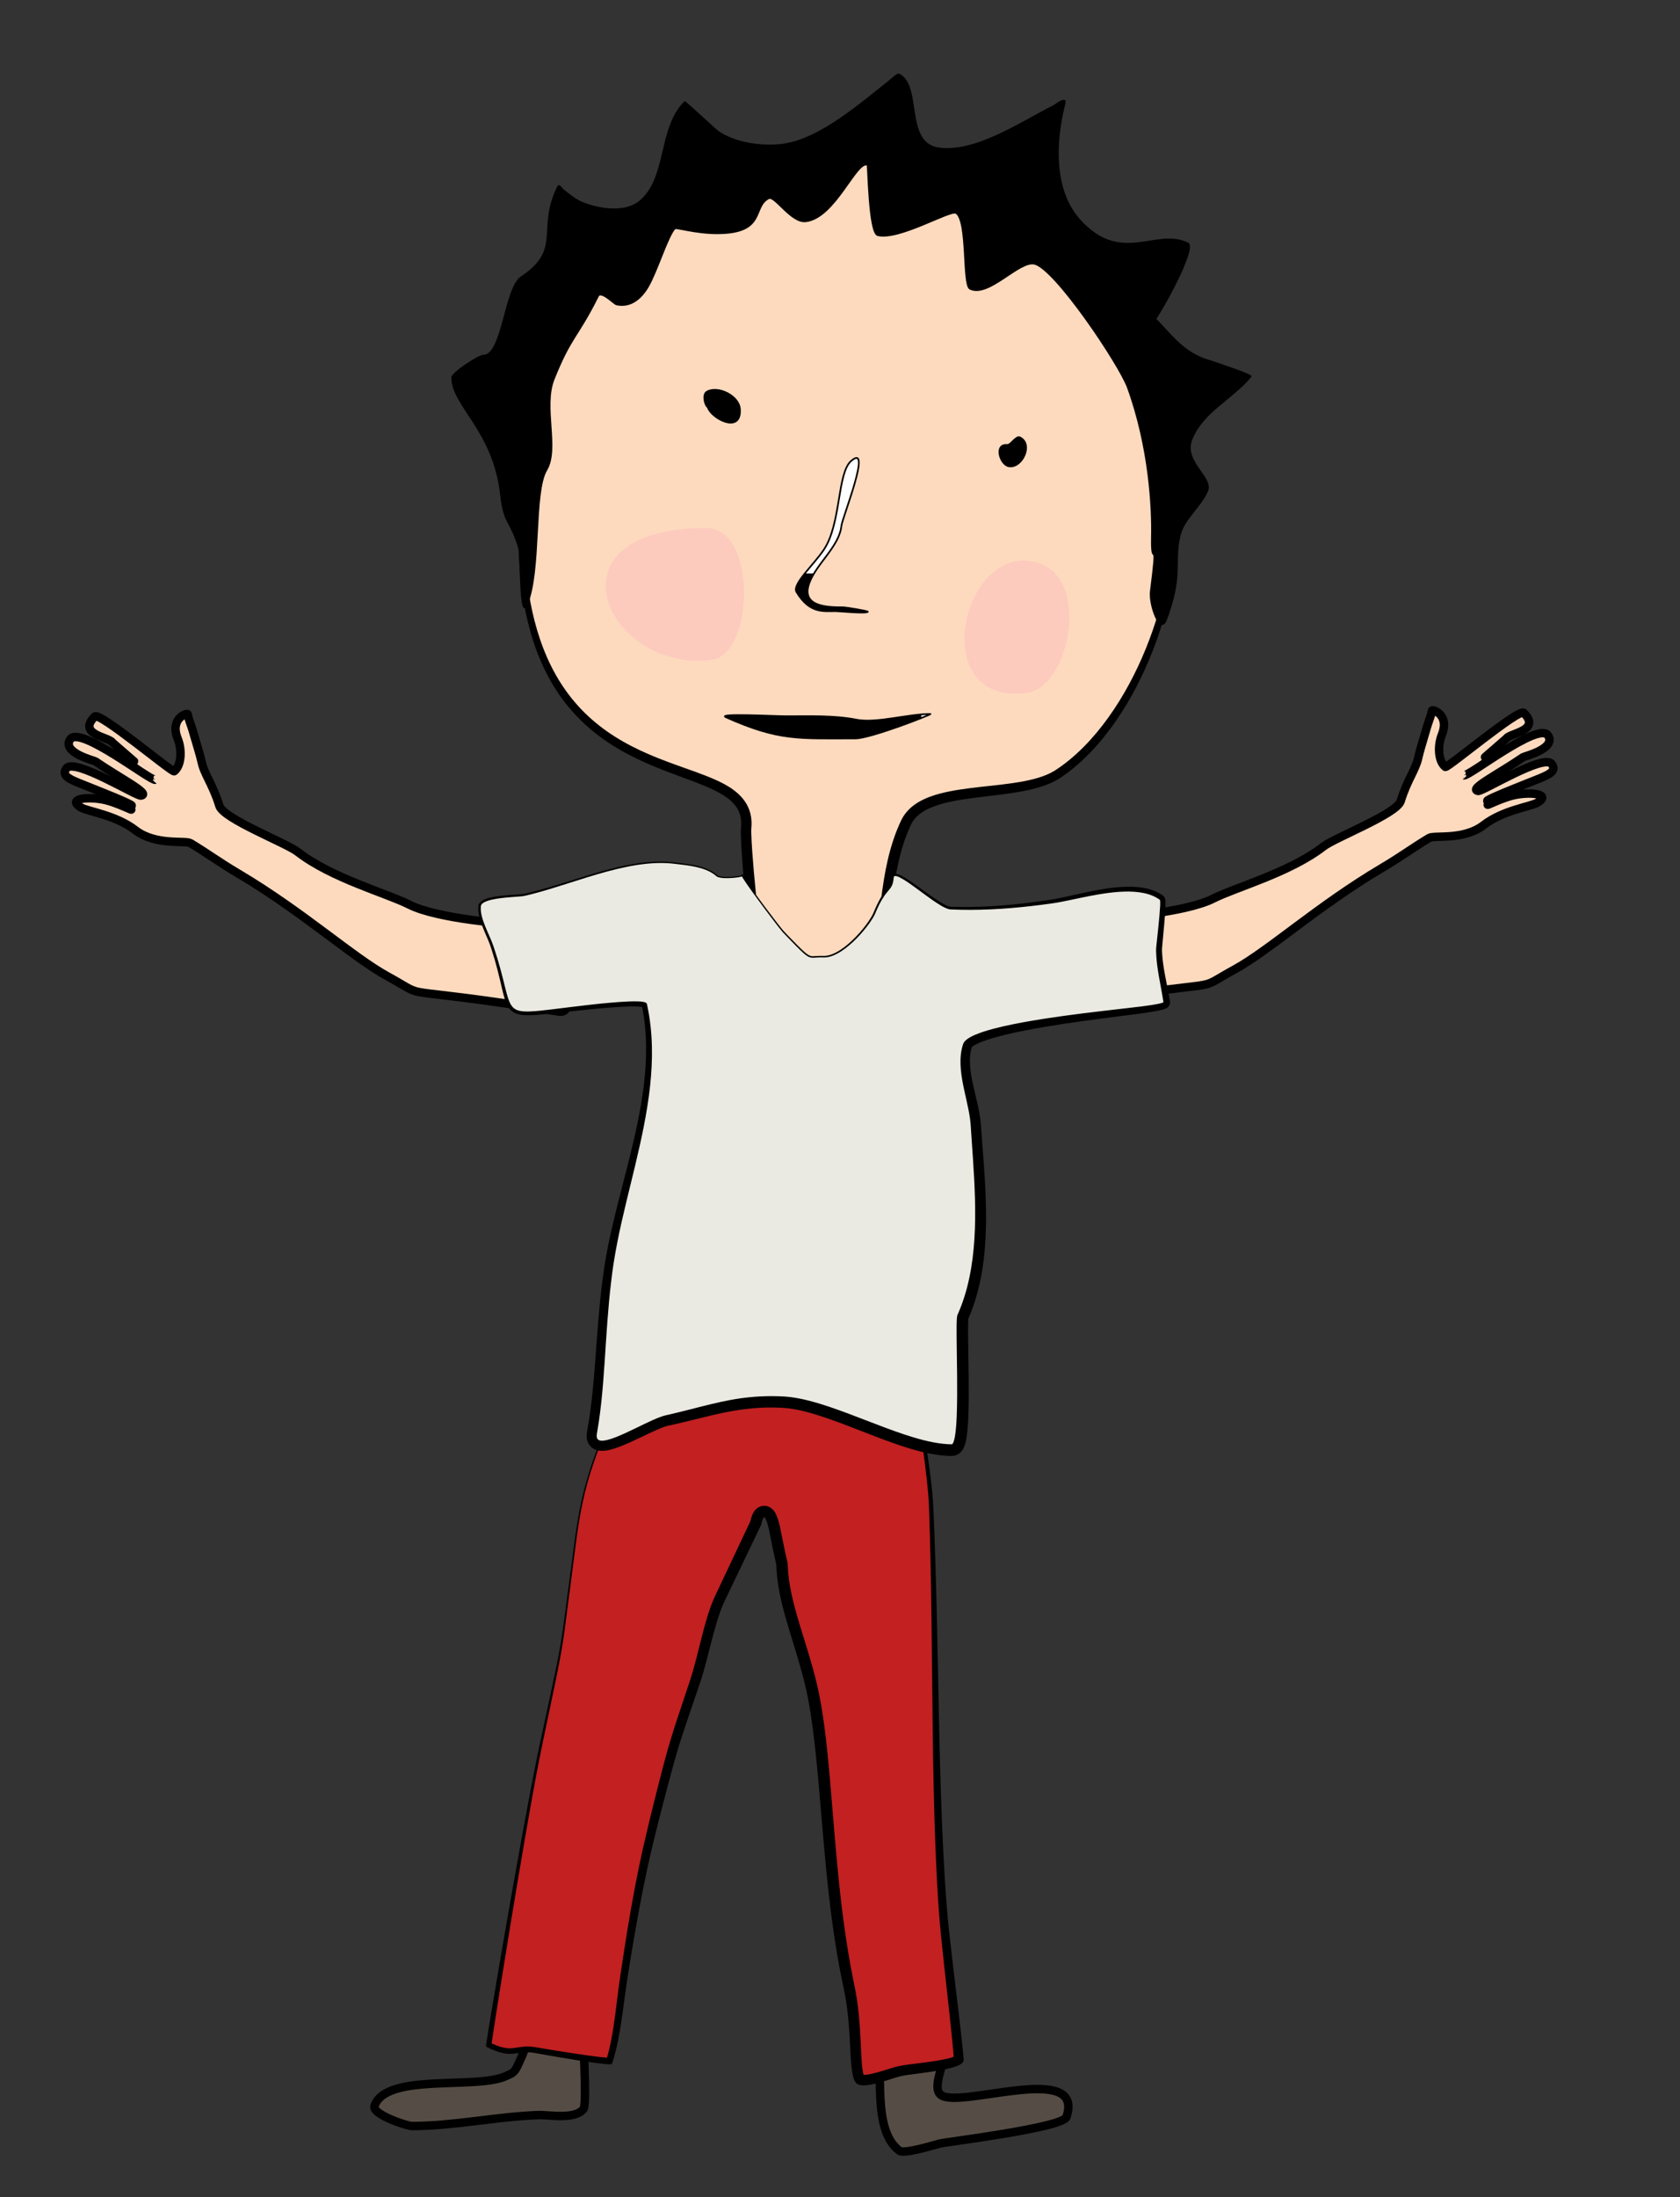
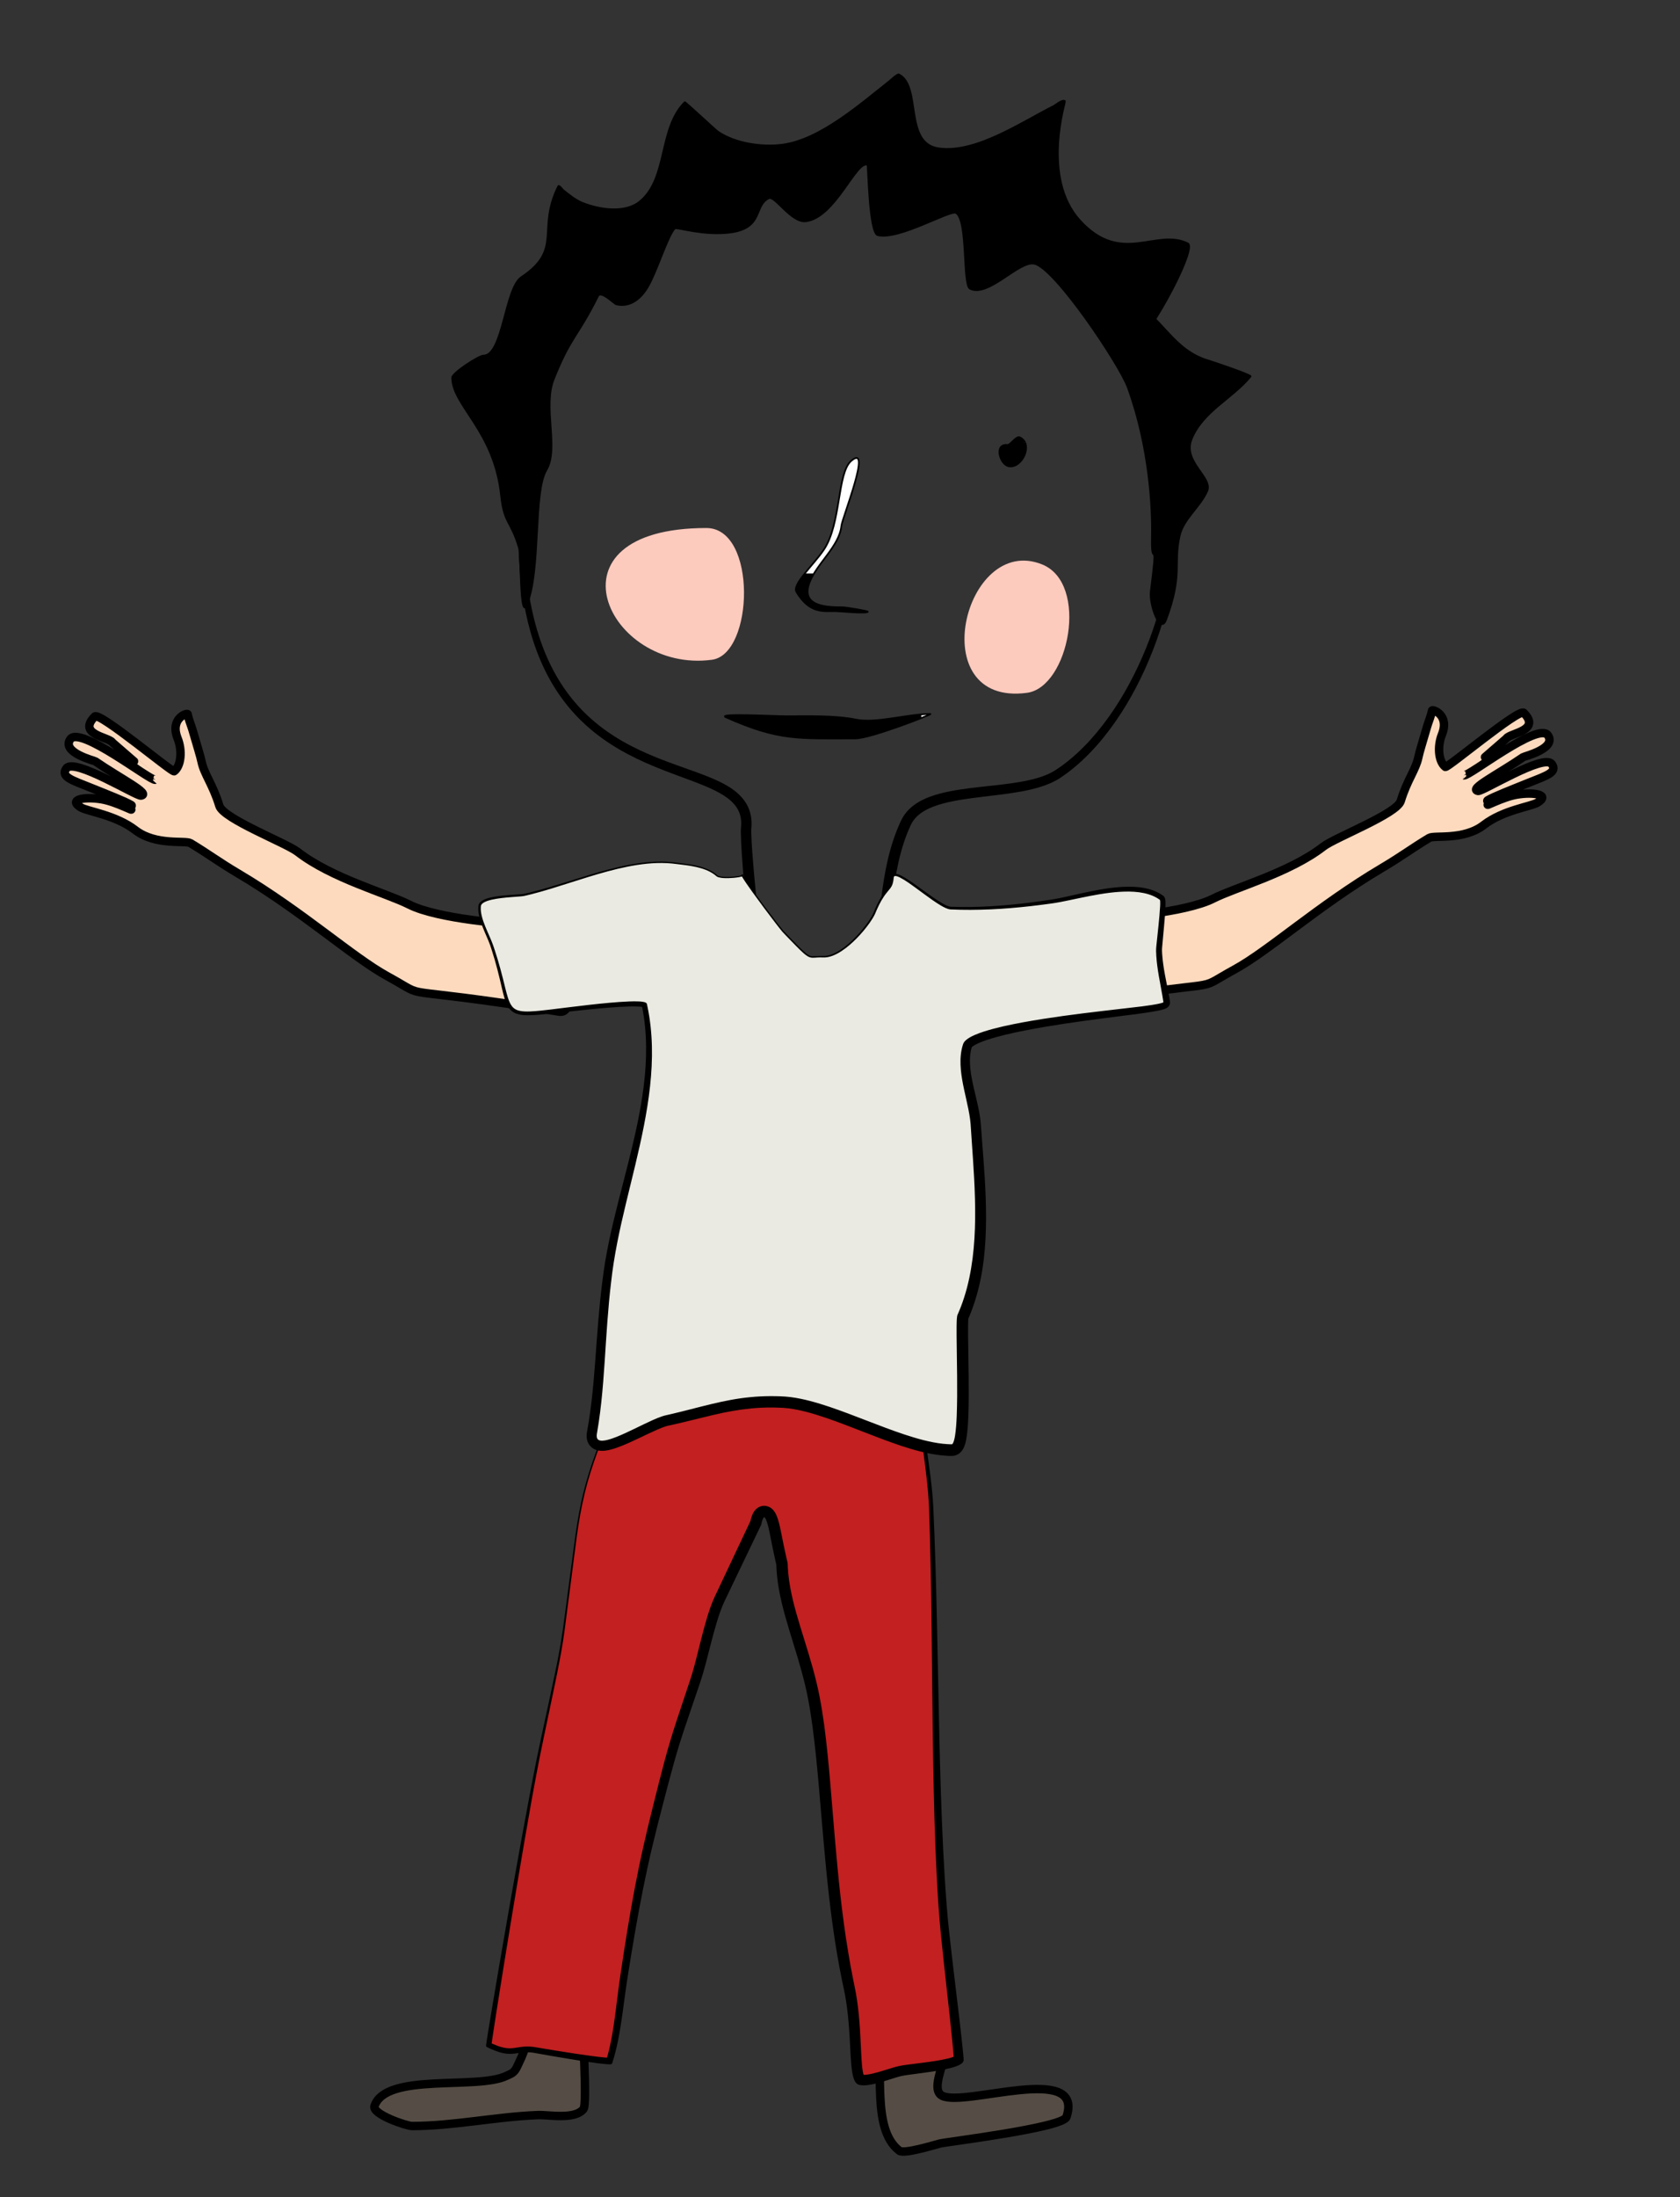
<svg xmlns="http://www.w3.org/2000/svg" xmlns:ns1="http://taptrix.com/inkpad/svg_extensions" version="1.1" x="0px" y="0px" width="996px" height="1302px" viewBox="266.5 112.5 996 1302" enable-background="new 266.5 112.5 996 1302" xml:space="preserve">
  <rect x="266.5" y="112.5" width="996" height="1302" fill="#333333" stroke="none" />
  <g id="Ebene_2" display="none">
-     <rect x="264.5" y="112.5" display="inline" fill="#0099CC" width="996" height="1302" />
-   </g>
+     </g>
  <g id="Ebene_1">
    <g id="Layer_2" ns1:layerName="Ebene 1">
      <path fill="#FDDABE" stroke="#000000" stroke-width="5" stroke-miterlimit="10" d="M573.137,660.044    c-3.853,0.291-47.105-2.863-64.022-11.452c-13.28-6.742-45.977-15.597-66.105-31.23c-6.911-5.367-44.115-19.61-46.464-27.332    c-3.825-12.572-9.001-18.729-10.547-26.104c-0.759-3.618-2.53-9.067-5.348-18.82c-0.773-2.677-2.142-5.65-2.914-9.396    c-0.185-0.896-10.678,2.449-5.94,14.341c2.9,7.281,2.104,16.291-2.027,19.503c-1.162,0.904-44.238-35.31-47.084-32.44    c-10.513,10.599,7.934,12.075,10.31,15.238c0.414,0.553,25.618,22.237,25.581,22.249c-2.715,0.907-44.678-32.236-50.383-24.042    c-5.497,7.898,14.196,12.697,14.79,13.104c14.891,10.232,33.178,19.31,27.115,20.32c-2.688,0.447-39.43-22.445-44.188-16.193    c-3.883,5.101,3.657,7.177,14.102,11.405c10.011,4.053,20.417,8.079,24.265,10.353c1.248,0.738-1.906,1.328-0.713,2.135    c3.905,2.64-7.94-4.021-16.758-5.5c-10.074-1.689-20.227,0.026-12.424,4.788c3.997,2.44,20.592,4.42,32.318,13.471    c12.128,9.359,29.674,5.9,32.699,7.723c10.866,6.542,16.444,10.954,28.292,17.969c38.295,22.675,67.872,49.627,88.469,60.898    c27.791,15.206-3.146,4.193,101.807,20.979C612.844,714.389,595.833,658.328,573.137,660.044z" />
      <path fill="#FDDABE" stroke="#000000" stroke-width="5" stroke-miterlimit="10" d="M922.587,656.324    c3.804,0.288,46.51-2.826,63.212-11.307c13.112-6.655,45.391-15.399,65.271-30.835c6.819-5.3,43.55-19.361,45.869-26.985    c3.78-12.413,8.891-18.492,10.41-25.772c0.75-3.573,2.5-8.953,5.28-18.583c0.771-2.642,2.12-5.578,2.88-9.276    c0.18-0.885,10.54,2.418,5.87,14.159c-2.87,7.188-2.08,16.084,2,19.256c1.15,0.893,43.681-34.863,46.49-32.03    c10.38,10.465-7.84,11.923-10.181,15.047c-0.409,0.544-25.3,21.954-25.26,21.966c2.681,0.896,44.11-31.828,49.74-23.736    c5.43,7.798-14.01,12.535-14.6,12.938c-14.7,10.104-32.76,19.064-26.771,20.062c2.65,0.442,38.931-22.16,43.63-15.987    c3.83,5.036-3.609,7.085-13.92,11.26c-9.89,4.002-20.16,7.976-23.96,10.222c-1.229,0.729,1.88,1.312,0.7,2.108    c-3.85,2.605,7.84-3.97,16.55-5.43c9.95-1.669,19.97,0.025,12.261,4.727c-3.94,2.409-20.33,4.365-31.9,13.299    c-11.98,9.242-29.3,5.827-32.29,7.625c-10.73,6.46-16.24,10.816-27.931,17.742c-37.81,22.388-67.01,48.998-87.35,60.126    c-27.438,15.013,3.11,4.141-100.517,20.714C883.384,709.981,900.178,654.63,922.587,656.324z" />
      <path fill="#554D45" stroke="#000000" stroke-width="5" stroke-miterlimit="10" d="M785.207,1326.25    c6.677,8.64-3.05,47.63,14.529,60.83c2.753,2.07,20.615-3.43,24.078-4.32c3.554-0.92,72.814-9.31,74.948-15.699    c10.889-32.591-60.19-5.791-73.663-12.541c-10.464-5.239,12.937-36.77-1.056-42.899    C816.517,1308.32,781.139,1320.99,785.207,1326.25z" />
      <path fill="#554D45" stroke="#000000" stroke-width="5" stroke-miterlimit="10" d="M611.111,1306    c0.913,6.439,3.479,53.43,1.373,56.23c-4.945,6.59-20.562,3.47-26.842,3.689c-24.827,0.91-50.361,6.5-74.868,6.49    c-3.209-0.01-23.871-6.971-22.239-11.85c6.705-20.07,61.23-9.381,78.408-17.961c1.06-0.52,2.193-0.93,3.18-1.58    c2.319-1.55,3.088-4.229,4.242-6.529c6.32-12.62,9.44-36.351,27.745-34.59C609.443,1300.6,609.635,1295.58,611.111,1306z" />
      <g>
        <path fill="#C22021" d="M633.287,931.01c-8.276,38.007-19.145,46.247-25.355,92.05c-10.273,75.771-5.484,50.94-21.046,123.311     c-9.336,43.43-32.214,178.44-31.743,178.68c16.562,8.29,16.62,0.94,30.276,3.88c2.445,0.521,43,7.631,43.474,6.21     c4.956-14.84,6.385-33.46,9.093-50.7c9.118-58.039,14.63-78.629,23.597-112.949c7.674-29.391,10.24-34.66,19.728-63.061     c4.337-12.979,8.24-34.51,13.927-46.81c0.87-1.88,21.904-45.73,21.904-45.73s2.568-14.12,6.358,5.221     c5.343,27.279,3.382,13.1,4.137,23.01c1.812,23.76,13.265,47.41,18.552,74.649c8.433,43.42,7.93,111.341,21.099,171.75     c5.899,27.07,1.997,54.65,8.44,56.801c5.65,1.89,19.064-3.811,25.034-5.131c7.333-1.619,36.927-3.579,36.468-9.1     c-1.778-21.35-8.192-67.729-9.906-89.5c-5.597-71.109-4.404-157.29-7.923-236.729c-1.349-30.448-10.138-55.665-4.576-86.13     c0.264-1.444,1.885-9.875,0.739-10.735c-10.459-7.856-45.273-8.521-59.036-10.776c-45.345-7.436-70.046-30.846-115.884-27.058     C634.376,872.679,636.242,917.438,633.287,931.01z" />
        <path d="M633.629,931.085c-1.774,8.261-3.999,16.434-6.685,24.448c-2.664,8.024-5.779,15.878-8.497,23.853     c-2.736,7.969-4.991,16.093-6.708,24.338c-1.749,8.243-2.945,16.578-4.018,24.952l-6.52,50.224     c-1.14,8.377-2.663,16.712-4.344,24.986c-1.672,8.28-3.418,16.537-5.149,24.798c-1.717,8.26-3.506,16.521-5.15,24.777     c-1.636,8.27-3.179,16.563-4.695,24.862c-2.972,16.608-5.804,33.246-8.599,49.889c-2.79,16.644-5.526,33.297-8.214,49.957     l-3.982,24.995l-1.935,12.498l-0.926,6.24c-0.145,1.021-0.301,2.104-0.404,3.034l-0.012,0.135     c-0.018-0.106,0.032,0.379-0.028-0.45c-2.861-3.896-0.691-1.031-1.283-1.878l0.178,0.086l0.698,0.332l1.371,0.622     c3.702,1.619,7.403,2.804,10.956,2.543c1.799-0.098,3.819-0.558,6.117-0.823c2.285-0.274,4.696-0.266,6.982,0.011l12.613,2.103     c4.155,0.671,8.314,1.322,12.473,1.944c4.157,0.62,8.319,1.22,12.457,1.733c2.06,0.251,4.146,0.495,6.108,0.63     c0.482,0.032,0.966,0.055,1.351,0.053c0.163,0.002,0.393-0.02,0.257-0.008c-0.051,0.009-0.123,0.012-0.377,0.094     c-0.021,0.064-1.191,0.163-1.967,2.028l0.119-0.378c0.329-1.037,0.598-1.94,0.873-2.931c2.179-7.856,3.438-16.091,4.552-24.391     c1.101-8.296,2.038-16.755,3.333-25.158c1.245-8.363,2.536-16.724,3.908-25.078c2.738-16.704,5.829-33.41,9.59-49.979     c1.87-8.284,3.886-16.521,5.935-24.723c2.06-8.188,4.072-16.388,6.287-24.619c2.194-8.216,4.66-16.455,7.318-24.523l7.982-24.017     c2.587-7.675,4.405-15.819,6.521-24.063c1.047-4.121,2.131-8.27,3.375-12.443c1.26-4.181,2.621-8.362,4.565-12.653l21.648-45.851     l-0.495,1.527c0.107-0.576,0.187-0.929,0.296-1.388c0.105-0.435,0.221-0.872,0.356-1.327c0.291-0.927,0.569-1.845,1.306-3.188     c0.196-0.343,0.428-0.72,0.776-1.169c0.352-0.442,0.806-0.982,1.65-1.591c0.424-0.3,0.963-0.616,1.649-0.868     c0.68-0.252,1.518-0.421,2.363-0.414c1.735,0.008,3.106,0.69,3.878,1.229c0.805,0.561,1.256,1.061,1.608,1.475     c0.349,0.42,0.591,0.778,0.794,1.102c0.398,0.644,0.655,1.174,0.876,1.664c0.838,1.922,1.237,3.426,1.649,4.965     c0.391,1.518,0.71,2.984,1.001,4.439c1.095,5.49,2.188,11.012,3.403,16.292l0.52,2.154c0.042,0.191,0.114,0.562,0.15,0.962     c0.036,0.396,0.035,0.625,0.038,0.745l0.008,0.478l0.036,0.886c0.069,1.268,0.174,2.637,0.3,3.95     c0.249,2.57,0.623,5.218,1.091,7.833c0.94,5.249,2.253,10.513,3.745,15.799c2.989,10.574,6.643,21.248,9.693,32.301     c1.528,5.531,2.911,11.132,4.019,16.875c1.092,5.634,1.983,11.318,2.751,16.959c1.506,11.301,2.554,22.563,3.536,33.79     l2.806,33.583c1.915,22.316,4.127,44.533,7.762,66.436c0.894,5.476,1.865,10.933,2.958,16.356l0.835,4.063     c0.293,1.39,0.588,2.896,0.842,4.325c0.514,2.887,0.934,5.773,1.283,8.655c0.698,5.763,1.106,11.505,1.404,17.18     c0.311,5.657,0.461,11.322,0.915,16.607c0.118,1.312,0.263,2.591,0.454,3.77c0.186,1.152,0.456,2.273,0.694,2.847     c0.099,0.28,0.221,0.383-0.02,0.107c-0.125-0.135-0.361-0.33-0.736-0.523c-0.089-0.04-0.188-0.095-0.287-0.127     c-0.149-0.048-0.289-0.091-0.088-0.028c0.124,0.041,0.123,0.036,0.07,0.02c-0.037-0.01-0.061-0.013-0.023-0.006     c0.316,0.094,1.336,0.13,2.394,0.007c2.186-0.232,4.746-0.859,7.3-1.579c2.577-0.727,5.194-1.575,7.967-2.417     c1.401-0.418,2.814-0.848,4.52-1.214c1.713-0.346,3.092-0.526,4.547-0.73l8.393-1.071c5.484-0.717,11.013-1.427,15.969-2.645     c1.214-0.305,2.396-0.656,3.317-1.029c0.448-0.178,0.841-0.382,0.972-0.467c0.063-0.035,0.053-0.045-0.095,0.115     c-0.129,0.153-0.462,0.534-0.67,1.328c-0.049,0.195-0.083,0.402-0.098,0.615c-0.019,0.185-0.007,0.491,0.004,0.562l-0.04-0.525     l-0.08-1.036l-0.169-2.066l-0.369-4.154c-0.517-5.55-1.097-11.119-1.692-16.691l-3.672-33.487     c-1.189-11.185-2.428-22.379-3.183-33.721c-0.755-11.259-1.322-22.511-1.767-33.763c-1.748-45.008-1.767-89.951-2.357-134.855     c-0.288-22.448-0.684-44.901-1.482-67.312c-0.435-11.096-1.961-22.184-3.392-33.337c-1.426-11.147-2.66-22.456-2.297-33.824     c0.174-5.677,0.742-11.35,1.748-16.941c0.514-2.8,1.052-5.498,1.312-8.216c0.062-0.67,0.106-1.343,0.093-1.96     c-0.005-0.302-0.033-0.606-0.076-0.785c-0.007-0.072-0.074-0.139,0.058,0.036c0.165,0.154,0.08,0.07-0.006,0.015l-0.213-0.154     c-1.028-0.73-2.232-1.354-3.463-1.889c-2.48-1.069-5.138-1.849-7.824-2.506c-2.691-0.655-5.426-1.182-8.176-1.641     c-5.504-0.913-11.067-1.564-16.642-2.151c-5.577-0.591-11.169-1.079-16.77-1.731c-5.625-0.633-11.169-1.783-16.656-3.076     c-10.981-2.622-21.631-6.38-32.128-10.374c-10.514-3.951-20.971-8.059-31.795-10.933c-10.802-2.91-21.986-4.426-33.176-4.161     c-1.398,0.026-2.795,0.081-4.191,0.161c-0.699,0.033-1.396,0.084-2.094,0.136c-0.337,0.027-0.723,0.044-1.02,0.081     c-0.177,0.036-0.434,0.177-0.626,0.387c-0.812,0.896-1.23,2.299-1.586,3.602c-0.346,1.336-0.595,2.707-0.807,4.085     c-0.814,5.523-1.137,11.136-1.453,16.734l-0.813,16.827c-0.15,2.806-0.317,5.611-0.552,8.416     C634.485,925.495,634.218,928.302,633.629,931.085z M632.945,930.935c0.569-2.716,0.832-5.515,1.07-8.302     c0.228-2.793,0.388-5.594,0.532-8.396l0.775-16.829c0.304-5.61,0.612-11.229,1.422-16.816c0.211-1.396,0.461-2.789,0.814-4.169     c0.178-0.69,0.385-1.376,0.651-2.051c0.275-0.67,0.588-1.347,1.137-1.928c0.28-0.287,0.626-0.54,1.108-0.633     c0.39-0.049,0.713-0.059,1.073-0.09c0.702-0.054,1.404-0.105,2.107-0.141c1.405-0.085,2.813-0.144,4.221-0.173     c11.271-0.293,22.557,1.211,33.433,4.114c10.9,2.865,21.396,6.972,31.912,10.882c10.512,3.929,21.131,7.603,32.053,10.141     c5.458,1.252,10.959,2.359,16.525,2.951c5.571,0.616,11.171,1.071,16.762,1.63c5.591,0.555,11.183,1.174,16.744,2.062     c2.779,0.447,5.551,0.963,8.298,1.613c2.744,0.655,5.473,1.433,8.098,2.543c1.31,0.562,2.589,1.206,3.784,2.04l0.214,0.153     c0.064,0.052,0.139,0.082,0.278,0.228c0.207,0.245,0.256,0.458,0.315,0.66c0.096,0.401,0.119,0.771,0.131,1.139     c0.02,0.732-0.025,1.445-0.086,2.154c-0.252,2.827-0.792,5.609-1.279,8.359c-0.938,5.514-1.442,11.099-1.56,16.693     c-0.25,11.201,1.074,22.371,2.606,33.483c1.535,11.116,3.185,22.259,3.739,33.515c1.02,22.448,1.635,44.905,2.143,67.364     c1.029,44.914,1.488,89.844,3.67,134.704c0.553,11.214,1.227,22.421,2.087,33.612c0.852,11.183,2.194,22.334,3.491,33.486     l4,33.456c0.651,5.579,1.289,11.161,1.864,16.752l0.415,4.195l0.193,2.102l0.092,1.05l0.045,0.525     c0.021,0.226,0.004,0.488-0.056,0.719c-0.271,0.957-0.96,1.492-1.571,1.926c-0.635,0.428-1.299,0.746-1.967,1.03     c-1.34,0.56-2.708,0.968-4.081,1.332c-5.502,1.403-11.086,2.167-16.654,2.938l-8.345,1.115c-1.382,0.199-2.774,0.4-4.111,0.68     c-1.335,0.291-2.672,0.696-4.008,1.105c-2.672,0.827-5.344,1.713-8.056,2.496c-2.713,0.775-5.46,1.498-8.319,1.833     c-1.429,0.151-2.896,0.226-4.393-0.084c-0.393-0.09-0.726-0.173-1.147-0.372c-0.395-0.192-0.723-0.471-1.006-0.765     c-0.562-0.601-0.92-1.291-1.209-1.977c-1.08-2.774-1.348-5.613-1.652-8.421c-0.516-5.628-0.691-11.238-1.034-16.838     c-0.328-5.598-0.76-11.186-1.465-16.736c-0.352-2.775-0.771-5.541-1.277-8.289c-0.496-2.74-1.138-5.475-1.7-8.235     c-1.144-5.507-2.166-11.038-3.101-16.582c-3.733-22.185-6.01-44.569-7.982-66.947c-2.006-22.374-3.518-44.8-6.45-67.039     c-0.744-5.557-1.6-11.094-2.653-16.596c-1.047-5.492-2.375-10.936-3.855-16.338c-2.954-10.812-6.569-21.449-9.61-32.289     c-1.516-5.42-2.873-10.898-3.856-16.46c-0.49-2.781-0.882-5.579-1.147-8.399c-0.13-1.406-0.236-2.811-0.31-4.227l-0.041-1.07     l-0.008-0.532c-0.003-0.183-0.007-0.244-0.039-0.394l-0.489-2.036c-1.251-5.497-2.326-11.008-3.412-16.52     c-0.56-2.718-1.132-5.497-2.174-7.97c-0.257-0.585-0.615-1.219-0.945-1.451c-0.175-0.081-0.078-0.078-0.234-0.006     c-0.142,0.097-0.326,0.338-0.472,0.599c-0.592,1.094-0.947,2.484-1.213,3.789l-0.019,0.093l-0.035,0.072l-21.89,45.654     c-1.744,3.786-3.086,7.779-4.318,11.796c-1.224,4.023-2.314,8.093-3.376,12.173c-2.147,8.15-4.034,16.404-6.788,24.43     c-5.335,16.025-11.208,31.851-15.624,48.126c-2.269,8.119-4.36,16.296-6.499,24.46c-2.125,8.166-4.209,16.34-6.145,24.548     c-3.892,16.412-7.123,32.974-10.013,49.596c-1.448,8.312-2.816,16.637-4.139,24.97c-1.365,8.321-2.374,16.692-3.566,25.058     c-1.208,8.356-2.562,16.732-4.911,24.893c-0.293,1.019-0.611,2.043-0.938,3.04l-0.122,0.376c-0.142,0.371-0.41,0.419-0.481,0.452     c-0.112,0.037-0.199,0.053-0.282,0.065c-0.324,0.047-0.594,0.045-0.873,0.046c-0.55-0.005-1.083-0.039-1.617-0.078     c-2.126-0.169-4.222-0.438-6.318-0.714c-4.19-0.562-8.364-1.205-12.534-1.869c-8.325-1.327-16.688-2.777-24.938-4.273     c-2.06-0.266-4.133-0.291-6.197-0.064c-2.063,0.211-4.141,0.672-6.308,0.776c-4.377,0.251-8.579-1.217-12.428-2.942l-1.447-0.675     l-0.714-0.349l-0.178-0.088c-0.175-0.197,0.143,0.32-0.438-0.466c-0.017-0.233,0.002-0.221,0.004-0.319l0.021-0.208     c0.13-1.069,0.292-2.105,0.45-3.152l0.991-6.256l2.058-12.494l4.226-24.966c2.85-16.638,5.749-33.268,8.701-49.888     c2.955-16.619,5.957-33.231,9.082-49.821c1.566-8.295,3.159-16.584,4.847-24.857c1.699-8.275,3.534-16.509,5.301-24.763     c1.779-8.25,3.575-16.496,5.294-24.756c1.729-8.258,3.293-16.541,4.48-24.89c1.204-8.347,2.258-16.722,3.362-25.089l3.335-25.101     c1.09-8.364,2.312-16.742,4.086-25.009c1.743-8.272,4.028-16.434,6.792-24.421c2.745-7.994,5.875-15.835,8.549-23.828     C628.922,947.307,631.156,939.173,632.945,930.935z" />
      </g>
      <g>
-         <path fill="#FDDABE" d="M769.704,209.967c21.087-4.439-39.318,8.569-54.431,13.801c-53.895,18.656-118.786,49.674-124.731,106.43     c-9.22,88.029-18.297,82.583-15.432,119.298c11.156,142.986,136.442,108.007,131.295,153.587     c-1.145,10.133,10.16,145.457,25.88,145.468c81.977,0.058,46.877-90.531,73.662-147.492     c10.516-22.362,65.257-12.366,88.86-28.078c47.275-31.471,77.454-115.998,67.331-170.195     c-11.503-61.582-22.47-106.239-67.804-153.311C837.628,190.595,738.951,216.442,769.704,209.967z" />
        <path d="M769.632,209.625l2.898-0.614l1.464-0.297c0.491,1.382-0.102,0.449-0.076,0.776l-0.362,0.087l-0.722,0.17l-5.77,1.339     l-11.53,2.696c-7.682,1.817-15.356,3.667-23,5.624c-3.821,0.982-7.636,1.987-11.422,3.075c-1.891,0.547-3.779,1.11-5.628,1.75     l-5.576,1.977c-7.421,2.674-14.784,5.507-22.055,8.556c-7.274,3.039-14.449,6.317-21.46,9.908     c-7.015,3.581-13.885,7.443-20.516,11.672c-13.224,8.457-25.643,18.408-35.442,30.604c-4.884,6.085-9.071,12.732-12.146,19.863     c-3.102,7.114-5.116,14.673-5.943,22.358c-1.469,15.688-3.182,31.464-5.504,47.133c-1.16,7.839-2.488,15.666-4.001,23.452     c-1.471,7.788-3.291,15.52-4.4,23.131c-1.13,7.603-1.104,15.249-0.512,23.011c0.589,7.775,1.542,15.501,2.965,23.132     c2.837,15.234,7.59,30.115,15.116,43.407c3.753,6.64,8.194,12.853,13.285,18.466c5.087,5.618,10.822,10.624,17.031,14.991     c6.209,4.372,12.885,8.106,19.834,11.361c6.952,3.263,14.174,6.041,21.544,8.692c7.371,2.684,14.898,5.141,22.508,8.462     c3.794,1.694,7.647,3.598,11.343,6.352c1.841,1.378,3.643,2.985,5.244,4.922c1.602,1.926,2.973,4.213,3.877,6.686     c0.912,2.471,1.348,5.078,1.402,7.566c0.029,1.247-0.029,2.469-0.152,3.66c-0.046,0.421-0.048,1.417-0.032,2.3     c0.081,3.71,0.335,7.652,0.602,11.53c0.552,7.793,1.256,15.618,2.035,23.428c1.561,15.625,3.498,31.222,5.727,46.72     c1.137,7.744,2.392,15.461,3.86,23.09c1.481,7.606,3.135,15.214,5.373,22.303c0.563,1.76,1.169,3.48,1.832,5.079     c0.653,1.58,1.408,3.104,2.091,4.078c0.313,0.474,0.666,0.784,0.535,0.664c-0.075-0.055-0.329-0.237-0.854-0.37     c-0.128-0.031-0.271-0.058-0.422-0.076c-0.097-0.017-0.429-0.024-0.345-0.021l0.74-0.004c1.823-0.017,3.701-0.084,5.526-0.211     c7.327-0.498,14.441-1.968,20.592-4.916c6.173-2.905,11.236-7.406,14.939-13.21c3.73-5.789,6.164-12.718,7.872-19.971     c1.708-7.272,2.725-14.893,3.538-22.614c0.807-7.729,1.396-15.582,2.104-23.5c0.695-7.919,1.544-15.909,2.853-23.92     c1.306-8.006,3.06-16.051,5.706-23.943c0.662-1.972,1.38-3.932,2.162-5.874c0.391-0.972,0.798-1.938,1.221-2.899l0.647-1.438     l0.711-1.5c1.151-2.349,2.77-4.508,4.581-6.281c1.818-1.784,3.823-3.217,5.857-4.394c4.086-2.343,8.267-3.755,12.365-4.853     c4.107-1.084,8.168-1.823,12.188-2.438c8.037-1.223,15.933-1.927,23.678-2.827c7.722-0.918,15.358-1.992,22.384-4.1     c3.496-1.06,6.821-2.399,9.685-4.165c3.062-1.948,6.145-4.208,9.044-6.602c5.828-4.805,11.178-10.282,16.081-16.167     c9.8-11.797,17.865-25.153,24.453-39.184c6.576-14.049,11.693-28.832,15.188-43.98c3.462-15.14,5.364-30.715,4.646-46.174     c-0.188-3.859-0.547-7.707-1.117-11.515c-0.282-1.884-0.642-3.826-0.981-5.772l-1.039-5.82c-1.4-7.756-2.866-15.493-4.488-23.189     c-3.244-15.387-7.119-30.64-12.473-45.389c-5.335-14.741-12.18-28.965-20.789-42.107c-8.566-13.149-18.625-25.386-29.702-36.51     c-11.249-10.925-24.814-19.43-39.441-25.194c-14.624-5.817-30.169-9.179-45.842-10.665c-7.842-0.738-15.73-1.01-23.607-0.824     c-3.938,0.095-7.875,0.303-11.798,0.651c-1.972,0.177-3.894,0.381-5.892,0.655c-0.068-1.465,0.191-0.443,0.27-0.787l0.363-0.065     l0.726-0.134l1.451-0.278L769.632,209.625z M769.776,210.309l-2.905,0.596l-1.456,0.283l-0.729,0.136l-0.365,0.067     c-0.159-0.29-0.16,0.74-0.447-0.633c1.914-0.271,3.917-0.49,5.876-0.671c3.94-0.361,7.891-0.581,11.844-0.688     c7.907-0.209,15.826,0.041,23.704,0.761c15.743,1.448,31.38,4.779,46.122,10.595c14.724,5.792,28.505,14.2,39.957,25.183     c11.251,11.133,21.433,23.335,30.176,36.533c8.744,13.194,15.871,27.439,21.423,42.251c5.582,14.812,9.67,30.132,13.116,45.549     c1.723,7.712,3.288,15.457,4.785,23.211c0.737,3.885,1.506,7.742,2.176,11.656c0.636,3.916,1.053,7.863,1.294,11.818     c0.929,15.839-0.821,31.727-4.155,47.186c-3.37,15.466-8.39,30.569-14.923,44.988c-6.549,14.401-14.62,28.175-24.601,40.502     c-4.996,6.149-10.486,11.92-16.548,17.049c-3.032,2.564-6.2,4.958-9.536,7.141c-3.397,2.157-7.125,3.69-10.915,4.896     c-7.609,2.384-15.481,3.563-23.312,4.598c-7.84,1.021-15.699,1.795-23.473,3.028c-3.884,0.622-7.749,1.359-11.527,2.386     c-3.769,1.032-7.48,2.348-10.823,4.299c-3.332,1.932-6.255,4.632-7.913,8.08c-1.675,3.523-3.103,7.197-4.325,10.922     c-4.872,14.967-6.583,30.756-7.958,46.442c-0.681,7.86-1.249,15.738-2.048,23.607c-0.807,7.864-1.823,15.737-3.614,23.479     c-1.8,7.715-4.398,15.379-8.719,22.149c-2.154,3.374-4.745,6.488-7.746,9.158c-2.997,2.673-6.389,4.896-10.004,6.624     c-7.252,3.472-15.238,5.007-23.155,5.534c-1.985,0.131-3.97,0.197-5.96,0.209l-0.74,0.002c-0.282,0.003-0.61-0.03-0.899-0.103     c-0.591-0.146-1.112-0.427-1.564-0.753c-0.9-0.664-1.567-1.49-2.156-2.334c-1.163-1.704-2.012-3.535-2.78-5.381     c-0.76-1.851-1.414-3.733-2.014-5.627c-2.367-7.59-4.013-15.342-5.506-23.107c-1.472-7.771-2.717-15.579-3.843-23.401     c-2.238-15.646-4.015-31.351-5.48-47.083c-0.726-7.867-1.375-15.741-1.874-23.63c-0.24-3.947-0.469-7.89-0.525-11.864     c-0.003-0.998-0.018-1.986,0.09-3.031c0.105-0.958,0.155-1.919,0.139-2.877c-0.031-1.915-0.349-3.817-0.995-5.606     c-1.28-3.604-3.934-6.576-7.018-8.894c-3.097-2.337-6.591-4.153-10.153-5.786c-7.159-3.229-14.639-5.787-22.029-8.576     c-7.401-2.767-14.763-5.7-21.895-9.156c-7.13-3.449-14.03-7.418-20.461-12.07c-6.431-4.646-12.382-9.973-17.636-15.926     c-5.259-5.948-9.818-12.505-13.634-19.459c-7.654-13.928-12.327-29.305-15.032-44.884c-1.356-7.8-2.228-15.68-2.728-23.575     c-0.508-7.891-0.437-15.888,0.832-23.731c1.245-7.838,3.156-15.502,4.712-23.236c1.598-7.725,3.012-15.486,4.262-23.276     c2.502-15.583,4.396-31.248,6.062-46.959c0.948-7.886,3.115-15.622,6.378-22.859c3.25-7.248,7.57-13.984,12.573-20.13     c10.048-12.311,22.66-22.246,36.026-30.655c13.415-8.404,27.693-15.326,42.278-21.402c7.297-3.036,14.683-5.853,22.124-8.51     c3.712-1.324,7.45-2.667,11.27-3.712c3.804-1.082,7.627-2.076,11.455-3.049c7.658-1.937,15.341-3.766,23.031-5.562l11.541-2.664     l5.771-1.322l0.719-0.168l0.357-0.085c0.143,0.284,0.189-0.76,0.363,0.62l-1.438,0.289L769.776,210.309z" />
      </g>
      <linearGradient id="SVGID_1_" gradientUnits="userSpaceOnUse" x1="1446.124" y1="1034.028" x2="1457.295" y2="1034.028" gradientTransform="matrix(1.367 -0.682 -0.682 -1.367 -411.548 2785.343)">
        <stop offset="1" style="stop-color:#000000" />
        <stop offset="1" style="stop-color:#FFFFFF" />
      </linearGradient>
      <path fill="url(#SVGID_1_)" stroke="#000000" stroke-linejoin="round" d="M863.727,376.193c1.87,0.183,5.163-5.515,7.344-4.507    c8.353,3.863,1.324,18.692-6.611,17.099C859.297,387.749,855.676,375.402,863.727,376.193z" />
      <linearGradient id="SVGID_2_" gradientUnits="userSpaceOnUse" x1="1356.86" y1="1108.33" x2="1368.324" y2="1108.33" gradientTransform="matrix(1.367 -0.682 -0.682 -1.367 -411.548 2798.339)">
        <stop offset="1" style="stop-color:#000000" />
        <stop offset="1" style="stop-color:#FFFFFF" />
      </linearGradient>
-       <path fill="url(#SVGID_2_)" stroke="#000000" stroke-linejoin="round" d="M686.922,353.241c-1.221,2.977-4.881-6.443-1.408-8.553    c6.261-3.805,19.178,2.157,19.655,10.384c0.812,13.944-14.755,6.496-18.45,0.122C684.502,351.371,688.488,349.421,686.922,353.241    z" />
      <g>
        <path fill="#EAEAE2" d="M706.521,630.958c-2.002-0.666,21.934,31.257,24.657,34.075c17.823,18.435,13.35,14.025,23.358,14.48     c11.598,0.528,27.702-19.082,30.575-26.093c6.503-15.869,10.151-12.344,10.802-20.798c0.588-7.639,26.489,18.039,34.235,18.381     c20.146,0.89,40.473-0.832,60.428-3.669c16.436-2.336,48.802-13.284,63.96-1.899c1.331,0.999-2.195,27.311-2.141,30.211     c0.199,10.802,2.94,20.686,4.396,30.924c0.244,1.713-24.485,4.138-26.506,4.398c-12.717,1.64-88.444,9.064-92.242,20.432     c-4.964,14.858,3.624,33.149,4.56,48.06c2.261,35.982,7.355,78.683-7.852,112.542c-1.855,4.133,2.844,77.082-3.922,77.078     c-27.893-0.021-71.031-26.85-99.856-28.367c-27.559-1.451-44.69,5.596-69.641,11.123c-11.711,2.593-44.16,24.786-41.532,9.999     c5.446-30.632,4.399-61.701,9.504-97.949c7.062-50.139,31.655-104.734,20.235-156.292c-0.74-3.343-36.894,1.233-43.995,2.089     c-46.658,5.623-32.313,6.293-47.148-36.959c-2.232-6.508-8.112-16.288-7.229-23.327c0.723-5.745,22.411-5.553,25.977-6.343     c27.229-6.03,61.156-22.571,89.415-19.019c7.986,1.004,18.529,1.76,24.907,7.438     C694.031,633.755,709.194,631.847,706.521,630.958z" />
        <path d="M706.448,631.3c0.333-0.039,0.326-0.486,0.329-0.195c0.033,0.09,0.081,0.195,0.132,0.299     c0.104,0.208,0.223,0.418,0.345,0.627c0.246,0.418,0.507,0.833,0.773,1.245c0.533,0.824,1.086,1.639,1.644,2.451     c1.118,1.623,2.263,3.229,3.416,4.831c2.308,3.201,4.655,6.375,7.021,9.535c2.368,3.158,4.755,6.303,7.177,9.418     c1.213,1.553,2.429,3.115,3.689,4.609c1.285,1.42,2.727,2.835,4.083,4.251c2.765,2.812,5.485,5.697,8.394,8.303     c1.468,1.263,3.005,2.521,4.845,2.479c0.926,0.013,1.921-0.103,2.918-0.149c0.999-0.054,2.005-0.065,3.006-0.031     c1.915,0.127,3.783-0.291,5.581-0.979c1.796-0.687,3.5-1.639,5.123-2.707c3.246-2.152,6.188-4.772,8.919-7.576     c2.724-2.814,5.253-5.833,7.47-9.052c1.097-1.609,2.154-3.27,2.945-4.995c0.732-1.771,1.518-3.665,2.394-5.443     c0.877-1.796,1.847-3.56,2.976-5.236c1.098-1.687,2.493-3.232,3.629-4.717c1.135-1.461,1.58-3.193,1.747-5.109l0.063-0.742     c0.035-0.322,0.112-0.683,0.314-1.042c0.191-0.362,0.564-0.702,0.957-0.859c0.393-0.165,0.766-0.193,1.093-0.186     c1.289,0.084,2.22,0.547,3.167,0.979c3.663,1.864,6.831,4.235,10.067,6.525c3.212,2.312,6.38,4.665,9.616,6.878     c1.617,1.104,3.252,2.176,4.922,3.132c0.834,0.477,1.68,0.922,2.528,1.293c0.836,0.362,1.728,0.672,2.433,0.706     c3.904,0.143,7.848,0.19,11.775,0.147c15.73-0.208,31.409-1.889,46.97-4.244c3.86-0.547,7.644-1.385,11.503-2.24     c3.846-0.858,7.708-1.745,11.606-2.548c7.792-1.587,15.729-2.97,23.938-2.986c4.096,0.017,8.285,0.385,12.414,1.611     c2.06,0.608,4.093,1.466,6.007,2.603c0.474,0.294,0.947,0.589,1.402,0.918c0.262,0.213-0.099-0.137,0.673,0.54     c0.167,0.063,1.004,1.645,0.795,1.484c0.133,0.549,0.154,0.865,0.184,1.188c0.09,1.236,0.056,2.229,0.028,3.272     c-0.153,4.084-0.511,8.017-0.859,11.976l-1.079,11.772c-0.068,0.952-0.169,1.959-0.119,2.604l0.066,1.426l0.096,1.415     c0.146,1.892,0.365,3.788,0.638,5.688c0.543,3.8,1.302,7.617,2.072,11.492l1.134,5.866l0.519,2.978l0.121,0.75l0.059,0.375     c-0.175-0.046,0.616,1.167-0.782,2.982c-0.709,0.787-0.957,0.819-1.282,1.04c-0.262,0.142-0.487,0.244-0.674,0.322     c-0.379,0.156-0.701,0.266-0.996,0.357c-1.18,0.363-2.186,0.577-3.216,0.794c-1.021,0.21-2.023,0.393-3.022,0.566     c-1.997,0.344-3.977,0.644-5.954,0.928c-3.952,0.565-7.901,1.059-11.829,1.533l-11.723,1.518     c-7.819,1.01-15.616,2.072-23.386,3.252c-7.767,1.182-15.51,2.47-23.171,3.977c-7.637,1.524-15.289,3.208-22.417,5.559     c-1.769,0.592-3.495,1.238-5.081,1.953c-1.553,0.694-3.08,1.565-3.791,2.234c-0.165,0.152-0.262,0.279-0.252,0.283     c0.009-0.002,0.021-0.023,0.072-0.11c0.011-0.033,0.051-0.098,0.065-0.155c0.029-0.089-0.054,0.179-0.076,0.25     c-0.169,0.549-0.208,0.722-0.322,1.176c-0.099,0.394-0.186,0.794-0.261,1.199c-0.309,1.617-0.463,3.302-0.49,5.032     c-0.095,6.964,1.758,14.394,3.579,22.081c0.914,3.864,1.849,7.834,2.452,12.055c0.317,2.074,0.487,4.415,0.611,6.281l0.44,5.881     c0.602,7.859,1.238,15.768,1.716,23.728c0.942,15.911,1.325,32.093-0.604,48.38c-0.981,8.132-2.614,16.271-5.127,24.231     c-0.63,1.989-1.309,3.968-2.057,5.926c-0.377,0.979-0.758,1.956-1.166,2.924c-0.198,0.486-0.404,0.97-0.616,1.451l-0.315,0.724     c-0.141,0.329,0-0.012-0.002,0.003c0.219-0.612,0.168-0.576,0.188-0.613c0.005-0.05-0.05,0.379-0.072,0.74l-0.066,1.269     c-0.034,0.894-0.05,1.838-0.061,2.788c-0.018,1.906-0.008,3.854,0.01,5.808l0.341,23.686c0.077,7.947,0.114,15.904-0.196,24.009     c-0.182,4.08-0.378,8.106-1.073,12.558c-0.188,1.129-0.407,2.286-0.794,3.633c-0.203,0.681-0.439,1.41-0.867,2.321     c-0.235,0.478-0.493,0.977-0.951,1.613c-0.475,0.627-1.113,1.44-2.451,2.241c-0.661,0.39-1.538,0.735-2.48,0.888     c-1.265,0.148-1.459,0.068-1.45,0.087l-0.741-0.01l-0.373-0.005l-0.442-0.017l-0.883-0.036c-1.137-0.058-2.209-0.147-3.301-0.255     c-8.655-0.954-16.605-3.244-24.317-5.774c-15.36-5.171-29.834-11.568-44.445-16.537c-7.276-2.451-14.612-4.608-21.734-5.528     c-0.887-0.108-1.77-0.202-2.644-0.269l-1.323-0.085l-1.443-0.068c-1.856-0.077-3.764-0.122-5.641-0.116     c-3.766,0.007-7.522,0.184-11.269,0.54c-7.493,0.709-14.959,2.09-22.52,3.863c-7.559,1.76-15.24,3.798-23.07,5.562l-2.941,0.651     l-1.255,0.277c-0.335,0.084-0.703,0.19-1.085,0.312c-1.544,0.493-3.264,1.196-4.979,1.941c-3.453,1.51-6.986,3.23-10.58,4.931     c-3.606,1.702-7.258,3.42-11.196,4.96c-1.983,0.764-4.018,1.493-6.364,2.054c-1.183,0.273-2.44,0.515-3.979,0.578     c-0.774,0.025-1.63,0.005-2.633-0.171c-1-0.187-2.2-0.537-3.429-1.354c-1.233-0.798-2.314-2.133-2.852-3.396     c-0.564-1.276-0.722-2.407-0.775-3.361c-0.042-0.956,0.034-1.766,0.142-2.508l0.283-1.617c0.36-1.979,0.665-3.795,0.964-5.723     c0.597-3.822,1.108-7.67,1.556-11.536c0.897-7.733,1.543-15.543,2.137-23.396c1.174-15.704,2.205-31.596,4.237-47.443     c0.513-3.961,1.039-7.917,1.71-11.889c0.664-3.966,1.418-7.903,2.236-11.817c1.636-7.828,3.517-15.561,5.461-23.244     c3.891-15.364,8.045-30.555,11.243-45.884c3.19-15.31,5.451-30.809,5.272-46.315c-0.09-7.742-0.797-15.47-2.282-23.049     l-0.142-0.71l-0.072-0.354c0-0.026-0.102-0.444-0.018-0.148c-0.093-0.115,0.491,0.991,0.543,0.854     c0.166,0.147,0.252,0.18,0.274,0.194c0.06,0.022-0.048-0.027-0.172-0.061c-0.569-0.163-1.511-0.269-2.4-0.327     c-1.828-0.117-3.764-0.106-5.694-0.062c-3.873,0.099-7.789,0.353-11.701,0.652c-7.834,0.606-15.661,1.437-23.515,2.303     l-11.784,1.295c-3.945,0.407-7.891,0.834-11.967,0.938c-2.041,0.03-4.126,0.002-6.308-0.462c-1.085-0.241-2.205-0.61-3.252-1.219     c-1.049-0.6-1.978-1.448-2.686-2.379c-1.415-1.889-2.102-3.922-2.716-5.867c-0.592-1.959-1.055-3.898-1.515-5.829     c-1.777-7.71-3.617-15.322-6.073-22.797c-2.119-7.437-6.663-14.216-7.891-22.492c-0.126-1.034-0.183-2.093-0.097-3.166     c0.035-0.29,0.035-0.49,0.101-0.852c0.012-0.09,0.067-0.305,0.133-0.502c0.067-0.182,0.133-0.333,0.215-0.486     c0.329-0.604,0.779-1.068,1.242-1.427c1.887-1.384,3.9-1.864,5.871-2.347c3.964-0.868,7.936-1.196,11.89-1.485     c1.974-0.142,3.957-0.243,5.895-0.406c0.48-0.043,0.966-0.091,1.398-0.165l1.415-0.306l2.865-0.671     c3.819-0.932,7.614-1.992,11.396-3.105c7.563-2.234,15.086-4.651,22.65-6.959c7.567-2.291,15.202-4.425,22.98-5.969     c7.768-1.531,15.711-2.499,23.667-2.096c1.982,0.094,3.977,0.308,5.93,0.562c1.957,0.242,3.923,0.47,5.885,0.754     c3.917,0.569,7.858,1.319,11.587,2.799c1.857,0.744,3.655,1.677,5.277,2.88c0.401,0.305,0.795,0.62,1.175,0.955     c0.325,0.302,0.697,0.444,1.158,0.589c0.897,0.259,1.871,0.362,2.838,0.426c1.943,0.113,3.911,0.038,5.861-0.132     c0.976-0.088,1.95-0.204,2.91-0.366c0.479-0.083,0.957-0.176,1.414-0.3c0.223-0.062,0.457-0.135,0.624-0.222     c0.117-0.008,0.057-0.19,0.052,0.174c0.112,0.154-0.008,0.016-0.087,0.013L706.448,631.3z M706.632,630.626     c0.141,0.085,0.29,0.022,0.521,0.398c0.065,0.628-0.304,0.594-0.375,0.699c-0.272,0.139-0.516,0.208-0.766,0.281     c-0.496,0.137-0.988,0.232-1.481,0.32c-0.986,0.169-1.975,0.29-2.965,0.382c-1.981,0.179-3.971,0.261-5.971,0.151     c-1-0.064-2.003-0.163-3.004-0.446c-0.25-0.073-0.5-0.162-0.747-0.279c-0.245-0.11-0.512-0.293-0.696-0.461     c-0.364-0.319-0.743-0.62-1.129-0.912c-1.56-1.15-3.301-2.05-5.113-2.769c-3.637-1.432-7.525-2.165-11.416-2.718     c-1.949-0.276-3.909-0.498-5.872-0.734c-1.963-0.25-3.905-0.452-5.871-0.54c-7.857-0.375-15.73,0.604-23.446,2.149     c-7.726,1.558-15.327,3.706-22.873,6.015c-7.548,2.31-15.044,4.804-22.61,7.1c-3.784,1.146-7.586,2.24-11.425,3.209l-2.888,0.7     l-1.461,0.327c-0.514,0.091-1.008,0.142-1.505,0.191c-1.981,0.182-3.948,0.297-5.915,0.454     c-3.925,0.316-7.861,0.678-11.672,1.544c-1.875,0.457-3.817,1.002-5.287,2.115c-0.358,0.279-0.656,0.61-0.853,0.975     c-0.206,0.349-0.229,0.77-0.273,1.263c-0.069,0.95-0.012,1.913,0.111,2.87c0.536,3.841,2.056,7.517,3.591,11.128l2.365,5.437     c0.79,1.823,1.431,3.724,2.046,5.594c2.513,7.505,4.515,15.181,6.372,22.852c0.48,1.913,0.963,3.823,1.552,5.687     c0.6,1.85,1.29,3.699,2.441,5.187c1.133,1.507,2.856,2.399,4.728,2.764c1.873,0.381,3.839,0.399,5.792,0.343     c3.916-0.146,7.839-0.617,11.757-1.072l11.759-1.443c7.839-0.965,15.691-1.899,23.568-2.609     c3.939-0.352,7.883-0.659,11.846-0.811c1.981-0.07,3.966-0.111,5.967-0.011c1.002,0.06,2.002,0.13,3.035,0.389     c0.26,0.071,0.521,0.151,0.794,0.289c0.248,0.125,0.622,0.362,0.752,0.808l0.323,1.493c1.626,7.766,2.453,15.687,2.647,23.608     c0.387,15.868-1.722,31.665-4.747,47.176c-3.035,15.531-7.015,30.838-10.697,46.192c-3.7,15.35-7.04,30.789-8.753,46.479     c-1.879,15.669-2.774,31.438-3.821,47.206c-0.53,7.884-1.116,15.771-1.961,23.639c-0.422,3.934-0.911,7.861-1.489,11.778     c-0.286,1.956-0.6,3.922-0.937,5.863c-0.165,0.99-0.369,1.919-0.314,2.803c0.04,0.888,0.343,1.67,0.989,2.085     c0.647,0.428,1.574,0.538,2.491,0.498c0.925-0.041,1.87-0.212,2.804-0.438c1.872-0.458,3.716-1.121,5.536-1.84     c3.641-1.452,7.199-3.153,10.752-4.865c3.555-1.715,7.094-3.477,10.718-5.097c1.815-0.804,3.648-1.582,5.561-2.215     c0.943-0.321,1.974-0.571,2.92-0.772l2.882-0.661c15.335-3.562,30.522-8.419,46.389-9.903c3.951-0.389,7.92-0.587,11.89-0.606     c3.969,0.011,7.937,0.069,11.913,0.555c7.926,1.007,15.577,3.268,23.085,5.764c15.013,5.063,29.509,11.418,44.462,16.395     c7.47,2.454,15.074,4.649,22.85,5.514c0.971,0.099,1.945,0.182,2.914,0.233c0.486,0.017,0.958,0.053,1.456,0.055l0.74,0.012     c0.138,0.005,0.254,0,0.251,0c0.031-0.009,0.065-0.017,0.11-0.044c0.19-0.102,0.447-0.464,0.626-0.85     c0.187-0.396,0.34-0.835,0.473-1.286c0.263-0.904,0.453-1.854,0.612-2.811c0.611-3.843,0.831-7.787,1.007-11.716     c0.584-15.753,0.062-31.552-0.07-47.356c-0.015-1.978-0.021-3.955,0.001-5.938c0.048-1.998,0.016-3.931,0.336-6.031     c0.137-0.696,0.396-1.049,0.571-1.518c0.199-0.447,0.393-0.897,0.579-1.352c0.383-0.902,0.741-1.816,1.097-2.729     c0.706-1.831,1.348-3.686,1.946-5.555c2.394-7.48,3.95-15.219,4.951-23.02c1.975-15.629,1.744-31.463,0.93-47.209     c-0.412-7.881-0.983-15.756-1.525-23.639l-0.396-5.914c-0.118-1.982-0.244-3.914-0.522-5.855     c-0.531-3.88-1.381-7.728-2.239-11.58c-1.696-7.687-3.617-15.489-3.417-23.535c0.06-2.002,0.268-4.008,0.676-5.981     c0.203-0.98,0.461-1.973,0.766-2.924c0.068-0.217,0.156-0.505,0.284-0.767c0.119-0.263,0.272-0.499,0.43-0.726     c0.321-0.452,0.697-0.836,1.09-1.185c1.596-1.37,3.421-2.263,5.249-3.076c1.839-0.797,3.717-1.466,5.61-2.072     c7.586-2.385,15.354-3.976,23.128-5.427c7.782-1.427,15.599-2.624,23.428-3.713c15.654-2.173,31.393-3.841,47.054-5.71     c1.955-0.256,3.907-0.527,5.85-0.837c1.934-0.32,3.895-0.639,5.731-1.167c0.228-0.067,0.447-0.143,0.653-0.225     c0.192-0.068,0.424-0.21,0.424-0.223c-0.083,0.355-0.067-0.098-0.121-0.304l-0.108-0.729l-0.471-2.915l-1.049-5.823     c-0.721-3.883-1.444-7.778-1.955-11.713c-0.256-1.968-0.459-3.944-0.585-5.928c-0.062-0.988-0.111-1.994-0.131-2.979     c-0.039-1.047,0.091-2.027,0.17-3.016c0.759-7.872,1.791-15.714,2.228-23.566c0.041-0.975,0.076-1.963,0.015-2.902     c-0.015-0.231-0.043-0.465-0.087-0.646c-0.079-0.169,0.043-0.021-0.035-0.112c0.031,0.038-0.16-0.11-0.229-0.156     c-0.386-0.287-0.793-0.545-1.199-0.805c-1.646-1.002-3.43-1.787-5.285-2.356c-3.713-1.154-7.642-1.564-11.553-1.625     c-7.85-0.085-15.676,1.16-23.41,2.638c-3.872,0.747-7.729,1.581-11.597,2.393c-3.864,0.805-7.755,1.613-11.687,2.119     c-15.658,2.175-31.447,3.632-47.277,3.684c-3.958,0.013-7.91-0.065-11.872-0.242c-1.097-0.08-2.054-0.463-2.982-0.862     c-0.923-0.413-1.805-0.889-2.667-1.39c-1.723-1.005-3.374-2.108-5.001-3.237c-3.252-2.264-6.407-4.645-9.591-6.975     c-3.192-2.301-6.368-4.697-9.817-6.481c-0.857-0.415-1.775-0.818-2.627-0.867c-0.428-0.013-0.737,0.098-0.891,0.386     c-0.084,0.146-0.135,0.336-0.159,0.543l-0.068,0.735c-0.103,0.999-0.266,2.006-0.586,2.988c-0.313,0.983-0.83,1.914-1.442,2.723     c-1.247,1.599-2.556,3.017-3.639,4.651c-1.102,1.61-2.062,3.321-2.936,5.076c-0.884,1.763-1.638,3.542-2.421,5.392     c-0.859,1.832-1.948,3.502-3.08,5.137c-2.288,3.252-4.85,6.297-7.619,9.143c-2.777,2.833-5.768,5.485-9.103,7.682     c-1.669,1.09-3.428,2.069-5.312,2.783c-1.868,0.715-3.92,1.163-5.944,1.021c-0.976-0.036-1.951-0.028-2.928,0.022     c-0.979,0.041-1.953,0.157-2.987,0.141c-1.04-0.001-2.12-0.337-2.991-0.881c-0.886-0.531-1.658-1.178-2.411-1.833     c-2.96-2.669-5.656-5.551-8.419-8.376c-1.369-1.438-2.754-2.8-4.107-4.303c-1.278-1.527-2.484-3.087-3.698-4.649     c-2.417-3.128-4.796-6.282-7.157-9.451c-2.359-3.169-4.699-6.354-7.001-9.567c-1.15-1.607-2.292-3.221-3.411-4.854     c-0.558-0.817-1.111-1.638-1.648-2.474c-0.268-0.418-0.532-0.839-0.785-1.273c-0.126-0.218-0.25-0.437-0.366-0.671     c-0.058-0.118-0.114-0.237-0.165-0.379c-0.072,0.125-0.2-0.799,0.479-0.72l0.025,0.003L706.632,630.626z" />
      </g>
-       <path fill="#554DCE" d="M932.212,800.769c0.583,1.169,1.166,2.337,1.749,3.506" />
      <linearGradient id="SVGID_3_" gradientUnits="userSpaceOnUse" x1="687.744" y1="969.121" x2="804.4" y2="969.121" gradientTransform="matrix(1 0 0 -1 8.5 1512)">
        <stop offset="1" style="stop-color:#000000" />
        <stop offset="1" style="stop-color:#FFFFFF" />
      </linearGradient>
      <path fill="url(#SVGID_3_)" stroke="#000000" stroke-linejoin="round" d="M696.823,537.513    c31.51,14.083,43.136,12.586,76.889,12.586c8.88,0,45.998-14.486,44.346-14.486c-13.309,0-32.178,5.717-43.854,3.381    c-12.891-2.578-28.022-2.028-41.535-2.028C725.618,536.965,691.405,535.091,696.823,537.513z" />
      <linearGradient id="SVGID_4_" gradientUnits="userSpaceOnUse" x1="493.775" y1="1192.535" x2="999.448" y2="1192.535" gradientTransform="matrix(1 0 0 -1 8.5 1512)">
        <stop offset="1" style="stop-color:#000000" />
        <stop offset="1" style="stop-color:#FFFFFF" />
      </linearGradient>
      <path fill="url(#SVGID_4_)" stroke="#000000" stroke-linejoin="round" d="M578.79,470.99c-4.083,9.65-3.271-29.259-4.607-33.805    c-4.808-16.345-8.837-14.113-10.614-31.013c-4.065-38.615-28.988-53.197-28.988-69.923c0-2.736,15.764-13,18.5-13    c11.605,0,12.707-39.971,22.5-46.5c25.008-16.672,9.001-28.074,21.917-53.906c0.434-0.868,2.554,2.043,2.736,2.189    c3.418,2.734,7.402,6.025,11.492,7.661c10.118,4.048,25.551,6.557,34.477-1.094c16.341-14.006,10.681-42.969,26.268-58.556    c0.276-0.276,18.349,16.59,19.701,17.512c10.222,6.97,26.164,9.281,38.308,7.662c22.31-2.975,46.222-24.199,63.481-37.761    c0.351-0.275,4.571-4.281,5.472-3.831c13.6,6.8,2.712,40.806,23.532,43.781c22.017,3.145,49.096-15.519,68.406-25.174    c0.794-0.397,5.176-4.128,6.567-2.736c0.255,0.254-14.215,45.327,8.756,70.595c24.682,27.15,45.306,4.32,64.028,13.681    c5.191,2.596-17.493,45.43-27.362,55.82c-2.198,2.313-1.904-20.102,0.547-18.059c14.868,12.389,21.192,26.537,39.402,31.74    c1.22,0.349,25.352,8.422,24.621,9.303c-10.739,13.132-28.445,20.78-35.019,37.213c-5.346,13.364,12.75,22.604,9.303,30.646    c-4.087,9.536-14.172,16.54-16.417,26.816c-3.732,17.077,2.03,22.57-7.947,49.43c-3.533,9.517-10.056-9.024-9.106-16.584    c4.622-36.839,0.212-10.707,0.679-32.488c0.368-17.153-1.405-53.083-14.271-88.465c-4.933-13.564-42.829-70.22-55.272-73.331    c-9.062-2.266-27.347,20.256-38.307,14.776c-4.449-2.225-1.142-40.163-8.209-44.875c-3.272-2.181-33.894,16.29-46.517,13.134    c-5.117-1.279-5.629-41.396-6.02-41.591c-6.541-3.271-19.159,31.437-36.666,33.382c-8.571,0.953-18.362-15.445-21.891-13.681    c-10.057,5.028-1.278,20.796-30.646,20.796c-12.808,0-24.293-3.658-25.03-2.921c-4.178,4.178-10.677,25.588-16.014,34.662    c-3.973,6.755-10.22,12.261-18.606,10.398c-1.397-0.311-9.164-8.488-10.944-4.925c-12.58,25.159-15.945,23.443-26.269,49.252    c-6.564,16.412,3.238,41.19-4.332,53.807C582.507,404.229,587.3,450.875,578.79,470.99z" />
      <linearGradient id="SVGID_5_" gradientUnits="userSpaceOnUse" x1="751.425" y1="1027.148" x2="750.897" y2="1059.846" gradientTransform="matrix(1 0 0 -1 8.5 1512)">
        <stop offset="1" style="stop-color:#000000" />
        <stop offset="1" style="stop-color:#FFFFFF" />
      </linearGradient>
      <path fill="url(#SVGID_5_)" stroke="#000000" stroke-linejoin="round" d="M771.144,385.619    c-8.387,7.223-5.875,37.115-16.172,52.561c-6.129,9.193-19.015,20.581-16.259,25.14c7.718,12.765,15.626,11.358,22.991,11.358    c2.684,0,18.053,1.599,19.272,0.378c0.464-0.464-13.233-2.646-14.359-2.646c-9.356,0-25.639-0.194-20.259-14.542    c4.3-11.465,17.774-21.645,18.984-33.751C765.82,419.353,783.84,374.686,771.144,385.619z" />
      <path fill="#FDCABE" d="M685.301,425.412c-98.738,0-58.752,86.343,3.28,78.072C713.483,500.164,715.466,425.412,685.301,425.412z" />
      <path fill="#FDCABE" d="M884.368,447.003c-46.227-18.716-71.047,84.354-9.015,76.082    C900.255,519.765,912.328,458.323,884.368,447.003z" />
    </g>
  </g>
</svg>